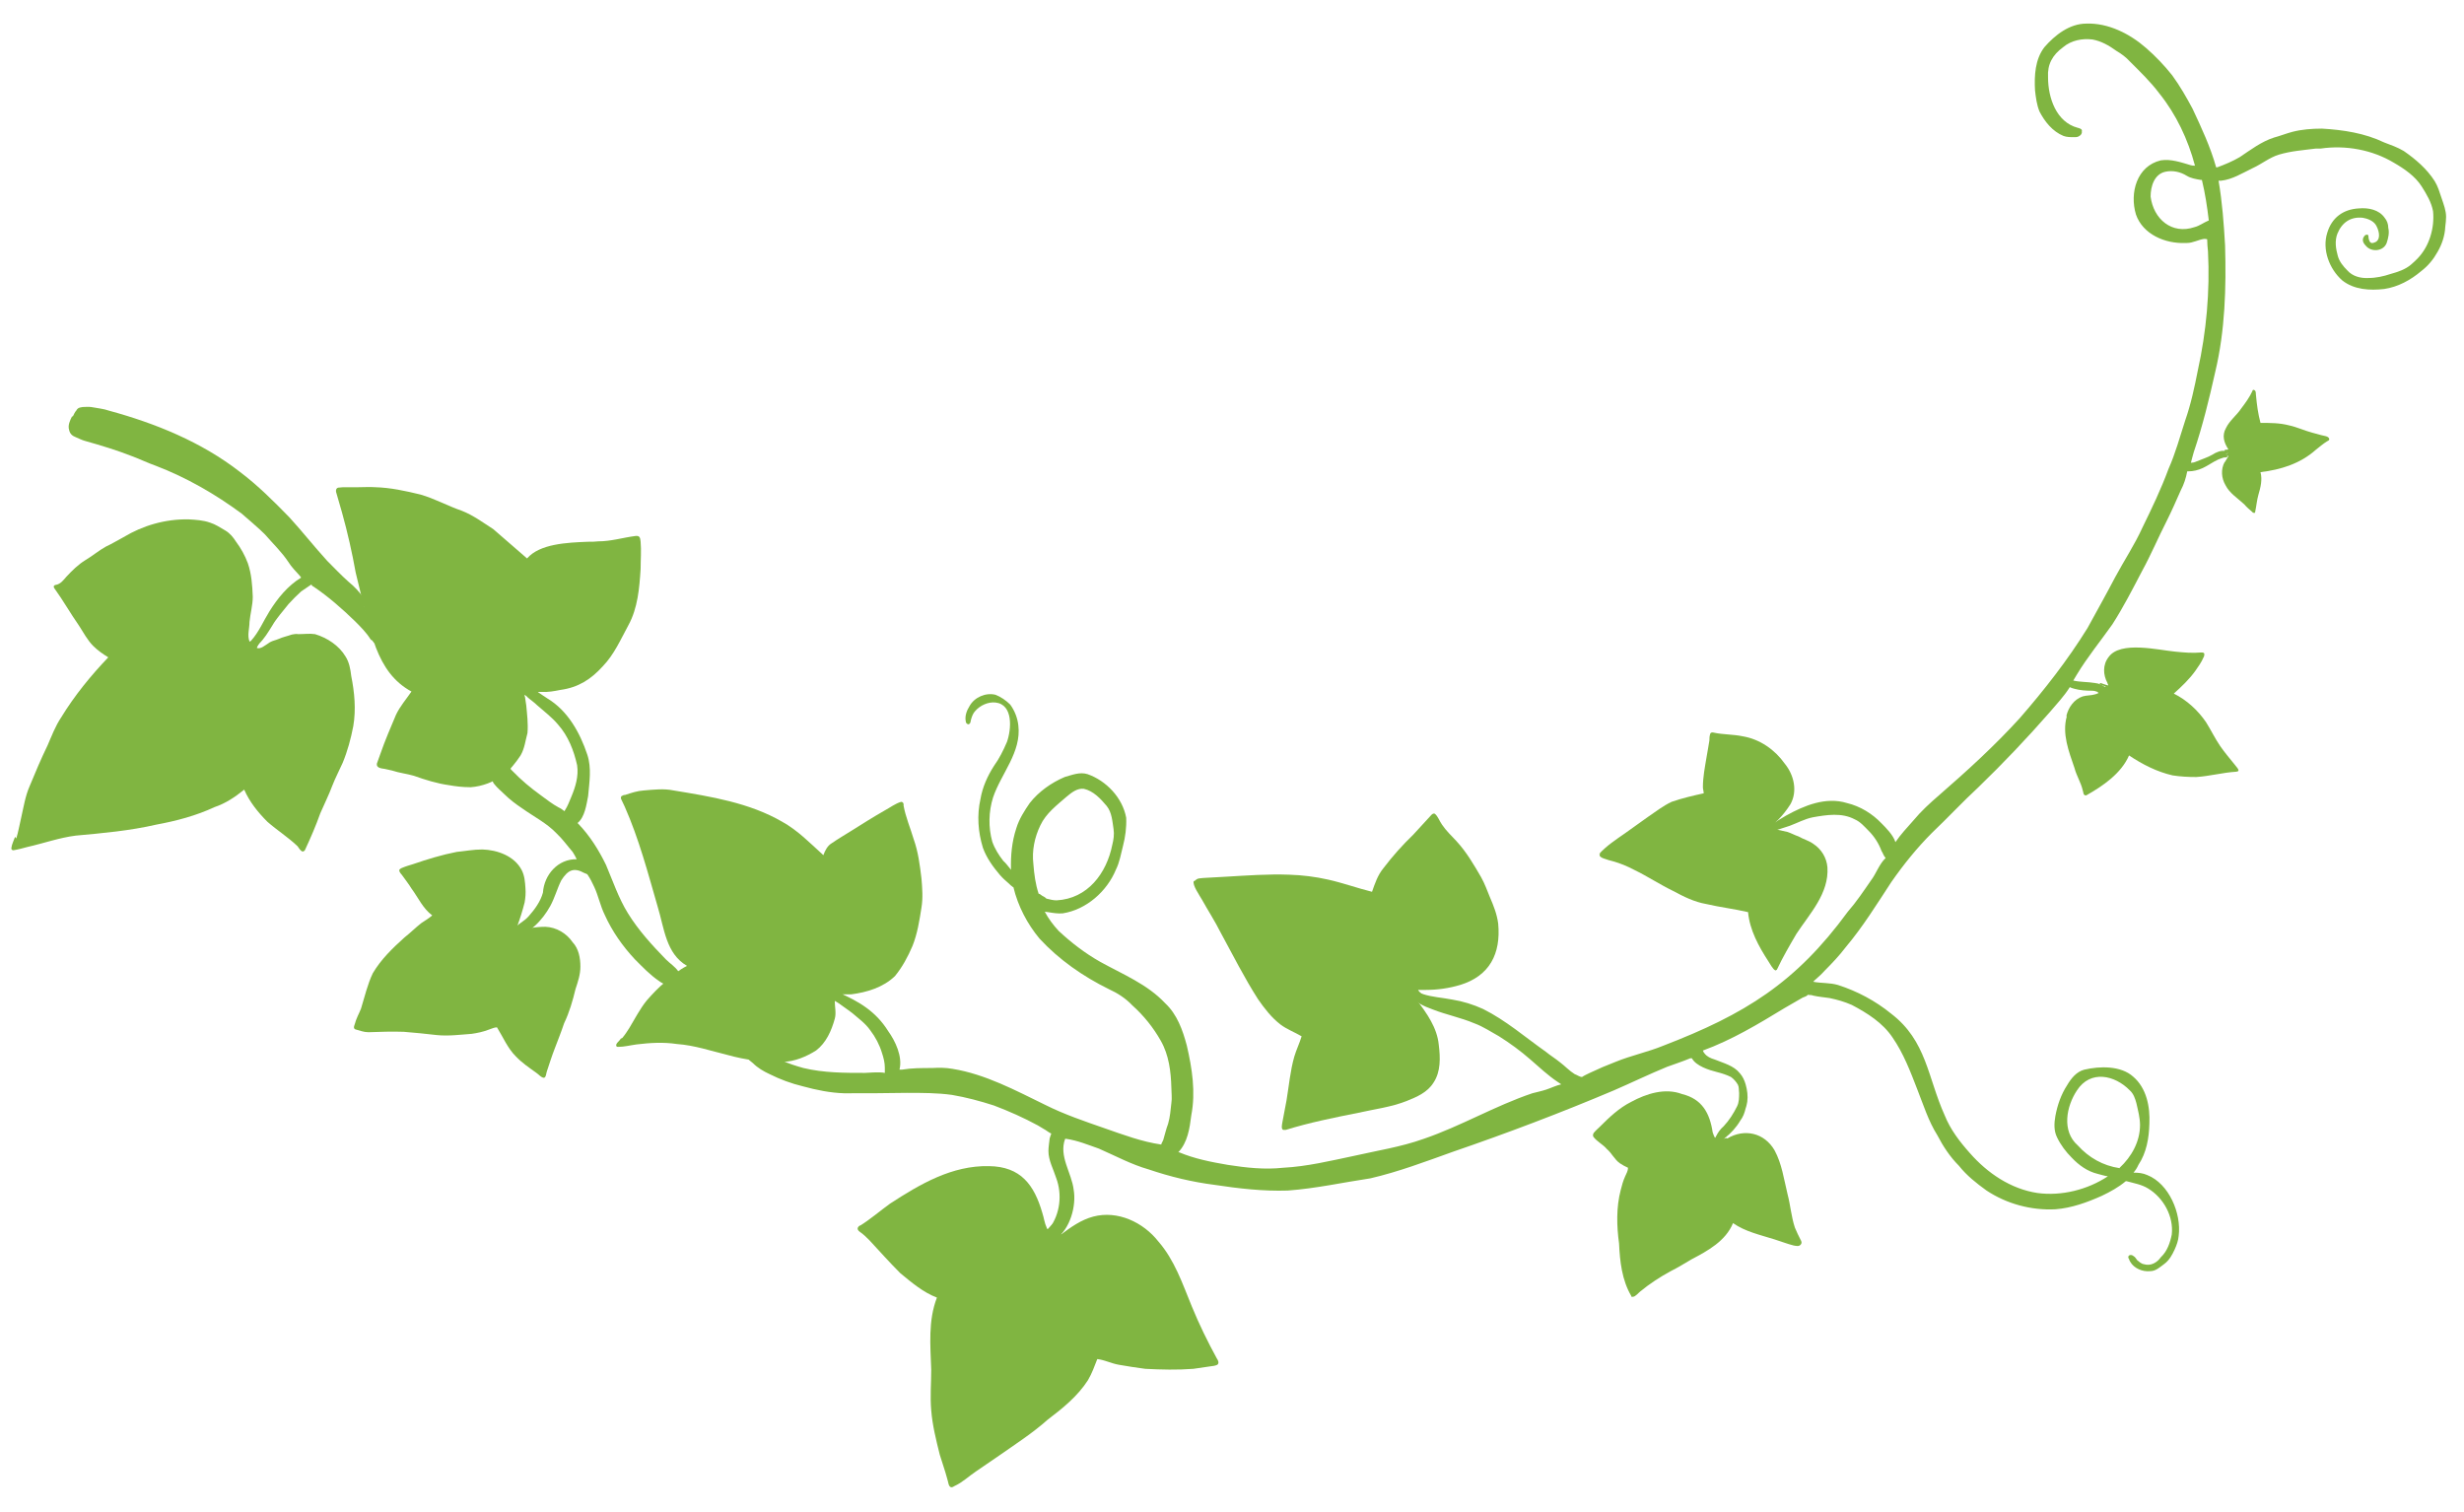
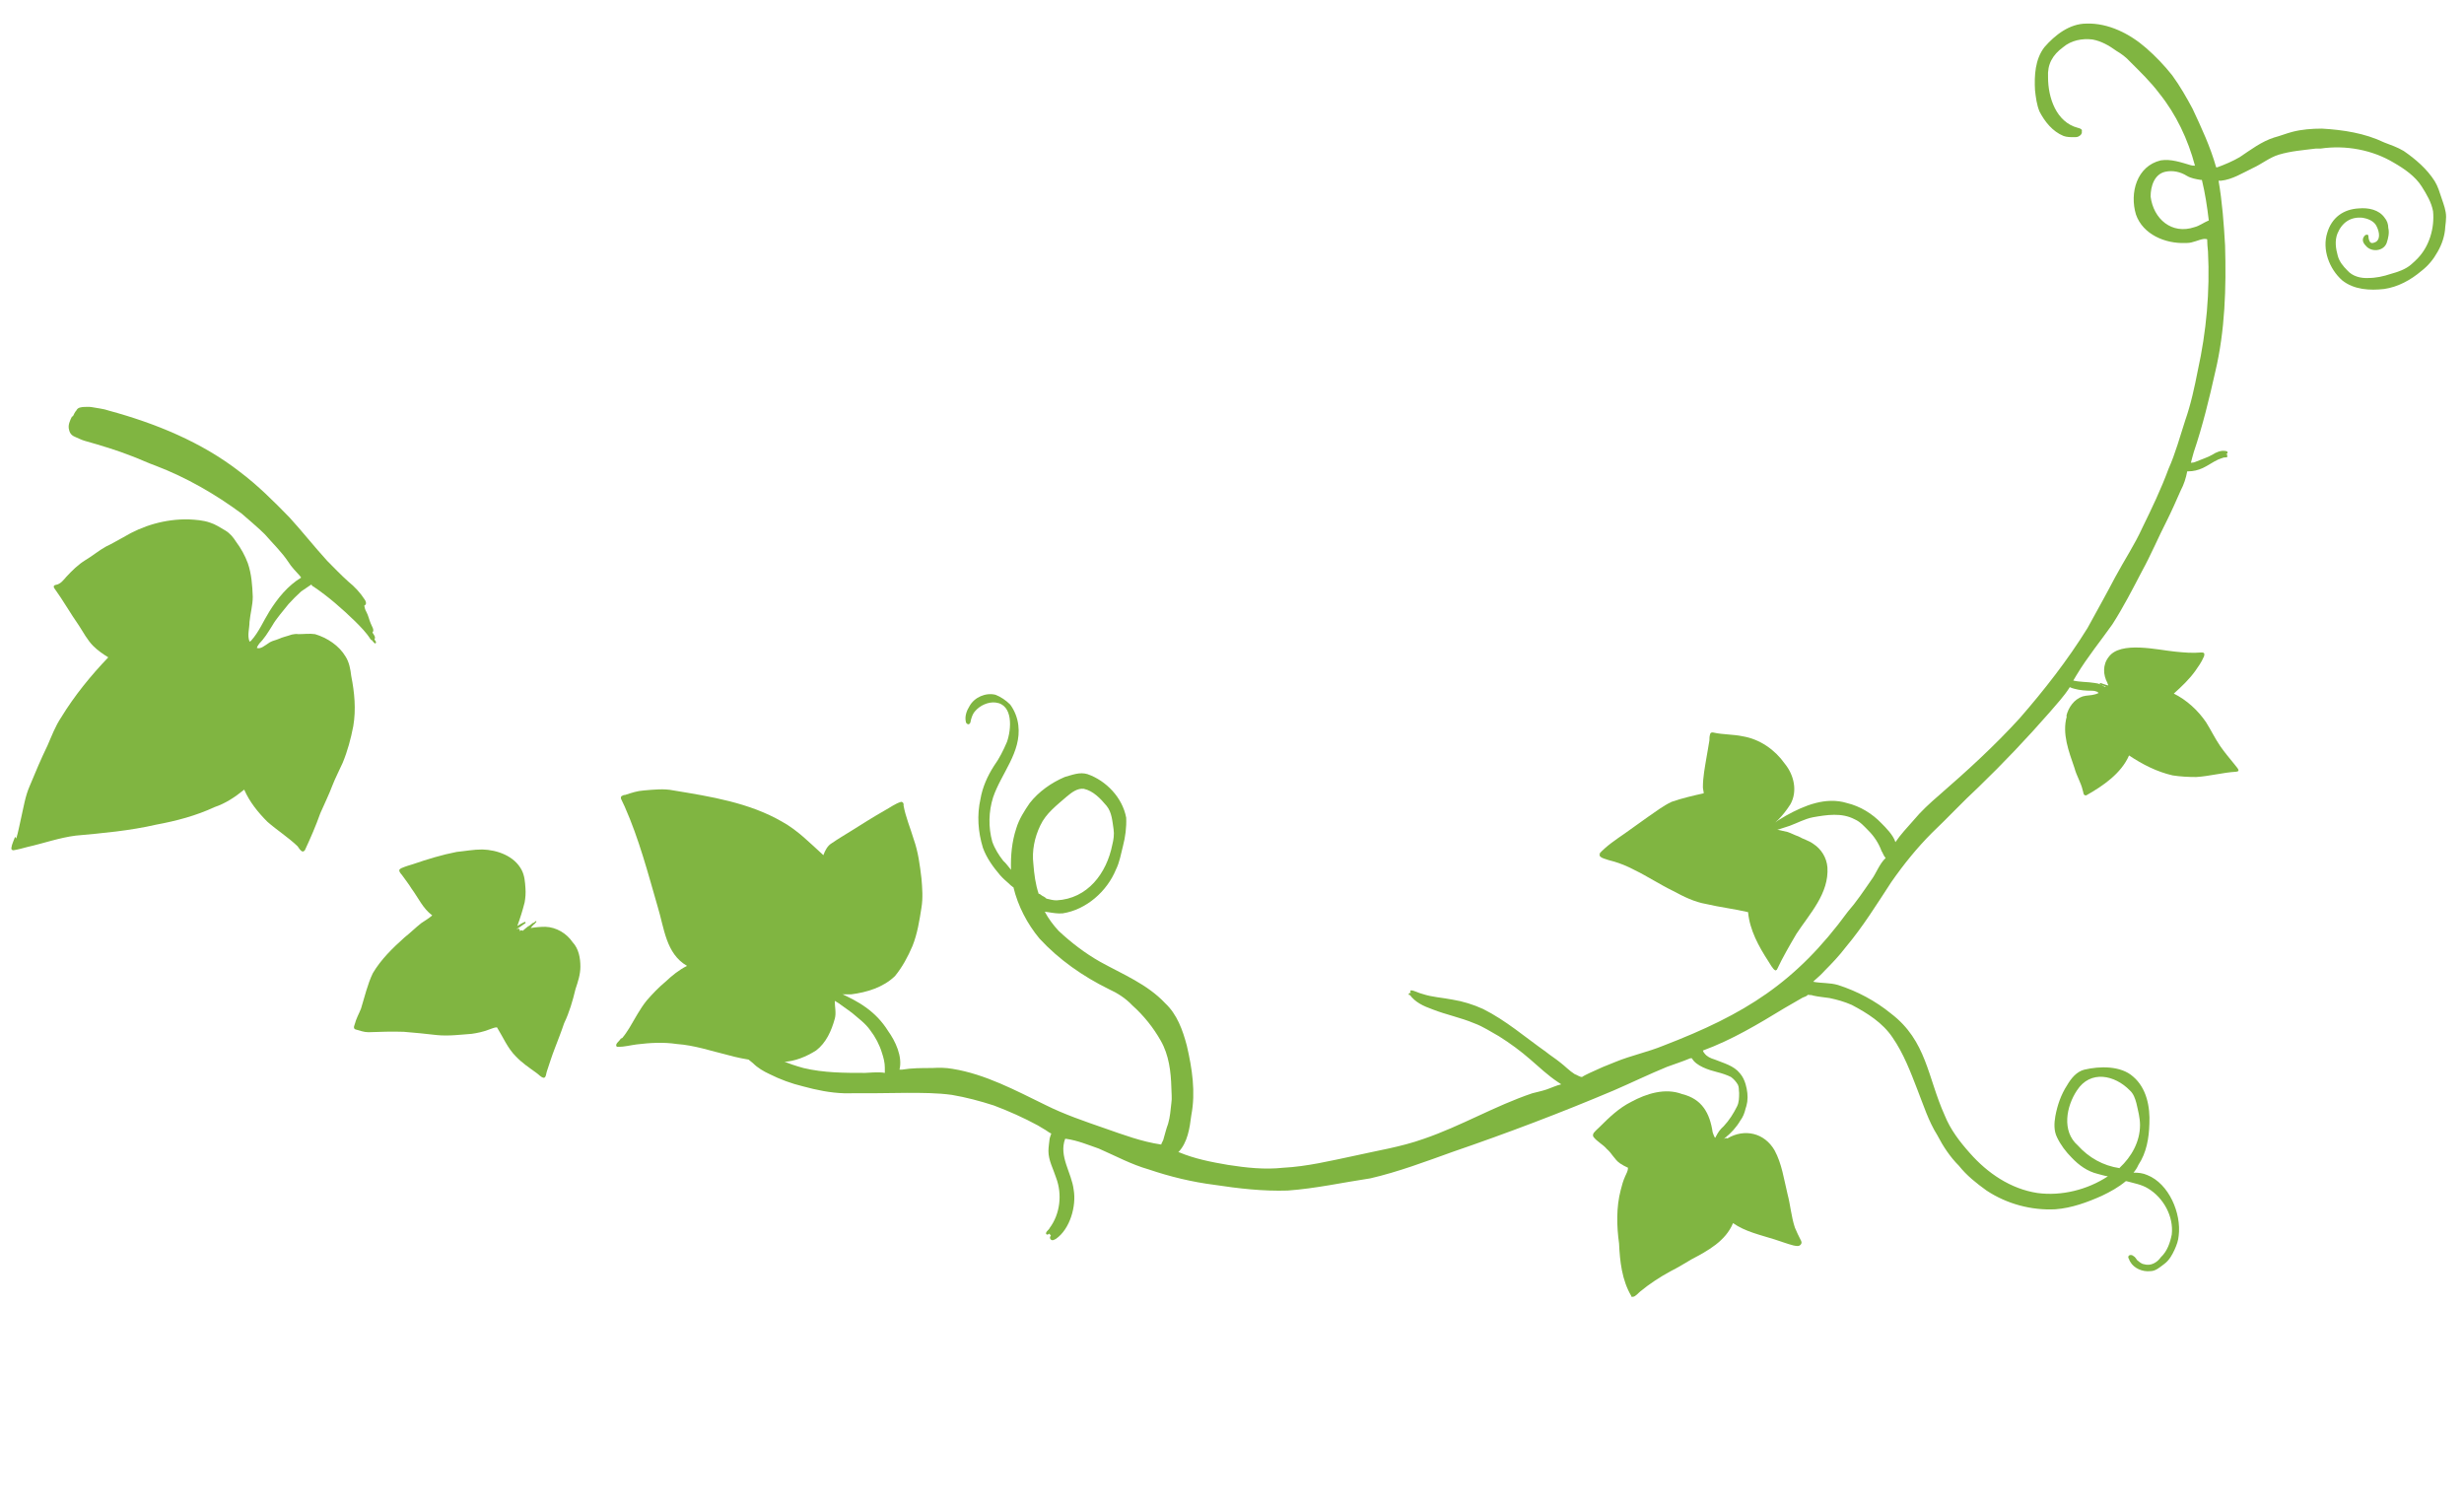
<svg xmlns="http://www.w3.org/2000/svg" version="1.1" viewBox="0 0 605.4 371.5">
  <defs>
    <style> .cls-1 { fill: #80b541; } </style>
  </defs>
  <g>
    <g id="Capa_1">
      <g>
        <g>
-           <path class="cls-1" d="M123.8,189.7c.2-.1.4-.2.6-.4,0,0,0-.1,0-.2,0-.3.3-.7.6-.5,0,0,0,0,0,0,0,0,.2,0,.3,0,.2,0,.2.2.2.4.1.1.3.3.4.4,2.1,2.2,4.5,4.2,7,6,1.2.9,2.9,2.2,4.4,3,.3.1.9.5,1.4.9,0,0,0-.1.1-.2.7-1.1,1.1-2.2,1.6-3.4,1-2.4,1.8-5,1.4-7.7-.8-3.6-2.2-7.2-4.7-10-1.5-1.8-3.4-3.2-5.2-4.8-1.1-1.1-2.6-1.8-3.4-3.3-.2-.4-.5-1,0-1.2h0c.2-.6.8-.3,1.2,0,1.8.7,3.2,1.9,4.8,2.9,5,3,8,8.4,9.8,13.8,1.1,3.3.5,6.8.2,10.2-.4,2-.8,5.2-2.6,6.6,0,0,.1.1.2.2,2.8,2.9,5,6.4,6.8,10.1,1.7,4,3.1,8.2,5.4,11.9,2.6,4.2,5.9,7.8,9.3,11.3,1,1,2.3,1.8,3.1,3,.2.3,0,.8-.4.8,0,0,0,0,0,0-.1,0-.2,0-.4,0-.2.4-.6.7-.9,1-.3.2-.4.6-.6.9,0,.2-.2.4-.4.5-.2,0-.4,0-.6,0-.5-.3-1-.5-1.5-.9-2.2-1.5-4-3.4-5.9-5.3-3-3.2-5.6-6.9-7.4-10.9-1.1-2.2-1.6-4.8-2.6-6.9-.5-1.1-1-2.1-1.7-3.1-.2-.1-.4-.2-.7-.3-2.7-1.5-4.1-.7-5.7,1.8-1,2-1.6,4.3-2.7,6.3-2,3.6-5.1,6.8-9.2,7.9-.3,0-.7.2-.9-.2,0-.2,0-.4.2-.5-.2-.1-.1-.5,0-.7.2-.3.5-.4.7-.6,1-1.4,2.8-2.1,3.9-3.4,1.5-1.7,2.9-3.6,3.5-5.8.3-4.4,3.7-8.3,8.3-8.2-.3-.6-.6-1.2-1-1.8-1.3-1.5-2.5-3.2-4-4.6-2.4-2.5-5.6-4.1-8.4-6.1-1.5-1-3.1-2.2-4.4-3.5-.8-.8-1.7-1.5-2.4-2.4-1.3-1.4.7-2,1.7-2.6Z" />
          <path class="cls-1" d="M17.9,102.3c.2-.4.5-1.1.9-1.5,0-.1.1-.2.3-.4.3-.3.8-.3,1.2-.4.7,0,1.3-.1,2.1,0,1.5.3,3,.4,4.4.9,11.4,3.1,22.7,7.7,32.1,15,4.4,3.3,8.4,7.3,12.2,11.2,3.2,3.5,6.1,7.2,9.3,10.7,1.7,1.7,3.4,3.5,5.2,5.1,1.6,1.3,2.9,2.7,4,4.4.2.3.4.7.3,1.1-.1.2-.2.3-.4.4.1.5.2,1,.5,1.5.5.9.7,2,1.1,2.9.2.6,1,1.6.4,2.2,0,0,0,0,0,0,.3.5.9,1.1.5,1.7.1.2.6.7.3.9h0c0,.2-.3,0-.3,0-.2-.2-.4-.4-.6-.7-.2,0-.3-.2-.4-.3-1-1.6-2.4-3-3.8-4.4h0c-3.2-3.1-6.5-6-10.2-8.5-.3-.1-.4-.3-.5-.5-.8.6-1.7,1.1-2.5,1.7-1.1,1-2.1,2-3.1,3.1-1.4,1.8-2.9,3.4-4,5.3-1,1.6-2,3.3-3.4,4.6-.4.5-.9,1-1.6,1.2-.3.1-.5-.2-.4-.4-.2,0-.4-.2-.5-.3-.4,0-.2-.6,0-.7.3-.2.5-.5.7-.7,1.9-2.1,3-4.8,4.5-7.2,2-3.2,4.5-6.3,7.8-8.3-.1-.1-.2-.2-.3-.4-1-1.1-2.1-2.2-2.9-3.5,0,0,0,0,0,0-1.6-2.4-3.8-4.5-5.7-6.7-1.8-1.8-3.8-3.4-5.7-5.1-6.5-4.8-13.6-8.9-21.2-11.8-2-.7-3.8-1.6-5.7-2.3-3.8-1.5-7.8-2.7-11.7-3.8-.7-.2-1.5-.6-2.2-.9-.8-.3-1.4-.8-1.6-1.7-.4-1.2.2-2.4.7-3.4Z" />
          <path class="cls-1" d="M183.9,259.4c-.6.8.6,1.3,1.1,1.8,1.2,1.2,2.6,2,4.1,2.7,2.6,1.3,5.3,2.3,8.2,3,3.3.9,6.7,1.6,10.1,1.7,5.1,0,10.3,0,15.4-.1,3.7,0,7.5,0,11.1.5,3.5.6,6.9,1.5,10.3,2.6,3.7,1.4,7.3,3,10.8,4.9.5.3,1,.6,1.5.9.6.3,1.1.8,1.8,1.1-.2.5-.3.9-.4,1.2-.1,1-.3,2.1-.3,3.1,0,2.3,1.2,4.4,1.9,6.6,1.5,4,1,8.8-1.6,12.3-.2.5-.8.7-.9,1.3,0,.2.2.4.4.3.1,0,.2,0,.3-.2,0,0,.1,0,.1,0,0,0,0,0,0,0,0,0,.1.2.2.2,0,0,.2.2.2.3,0,0,0,0,0,0,0,0,0,0-.1.1-.3.4,0,1,.5,1,.3,0,.5-.2.8-.3h0c3.5-2.4,5.1-8.1,4.4-12.1-.5-4.2-3.7-8.2-2.1-12.5.1,0,.2,0,.3,0,2.8.4,5.4,1.5,8,2.4,4.1,1.8,8,3.9,12.2,5.1,5.3,1.8,10.7,3.1,16.2,3.8,5.9.9,12,1.6,18,1.4,6.9-.5,13.6-2,20.3-3,6.9-1.6,13.5-4.1,20.2-6.5,13.4-4.6,26.6-9.6,39.6-15.1,4.4-1.9,8.7-4,13.1-5.8,1.9-.7,3.8-1.3,5.7-2.1.1,0,.3,0,.4,0,1,1.9,4.2,2.9,6.2,3.4,1.2.3,2.4.7,3.4,1.2.7.5,1.3,1.2,1.7,1.9.3.6.2,1.3.3,2,0,1.1,0,2.3-.5,3.3-.9,1.8-1.9,3.4-3.3,4.9-.8.7-1.5,1.6-1.9,2.6-.3.6-.7,1.2-.4,1.9,0,.3.4.5.6.4,0,0,0,0,0,0,0,.1.2.2.4.1,0,0,0,0,0,0,0,0,0,0,0,0,.1,0,.2-.2.2-.3.4-.7.8-1.3,1.4-1.8,1.5-1.2,2.8-2.6,3.8-4.3.3-.4.6-.9.8-1.4.2-.5.4-1.1.5-1.6,0,0,0,0,0,0,.2-.5.3-1.1.4-1.6.2-1.4,0-2.9-.4-4.3-.3-1-.7-1.9-1.4-2.7-1.5-1.9-4-2.5-6.2-3.4-1-.3-1.9-.7-2.5-1.5-.2-.2-.3-.4-.4-.7,7.1-2.6,13.6-6.5,20-10.4,1.5-.9,3-1.7,4.5-2.6.4-.2,1-.3,1.3-.7.4.1.9,0,1.3.2,1.3.3,2.7.4,4,.6,1.9.4,3.7.9,5.5,1.7,3.8,2,7.6,4.4,10,8,2.7,3.9,4.4,8.4,6.1,12.8,1.5,3.8,2.7,7.7,4.9,11.2,1.4,2.7,3.1,5.3,5.3,7.5,1.9,2.4,4.3,4.3,6.8,6.1,5,3.3,11,4.9,16.9,4.6,4-.3,7.8-1.7,11.4-3.3,2.1-1,4.1-2.1,5.9-3.6,0,0,.1,0,.2,0,1.8.5,3.7.8,5.3,1.8,3.8,2.3,6.3,6.9,5.8,11.3-.4,2-1.1,4.1-2.7,5.6-.9,1.3-2.5,2.2-4.1,1.7-.7-.1-1.2-.6-1.7-1-.3-.4-.5-.8-.9-1-.5-.5-1.6-.3-1.2.6,0,0,0,0,.1.1,0,.2.2.5.3.7.9,1.6,3,2.5,4.9,2.3,1.4,0,2.4-1,3.5-1.8,1.2-.9,1.9-2.2,2.5-3.5.5-1.1.9-2.2,1-3.4.7-5.5-2.4-12.8-7.7-14.9-1.1-.5-2.2-.6-3.4-.6.5-.6.9-1.2,1.2-1.9,2-3,2.6-6.6,2.7-10.1.2-4.2-.7-8.8-4-11.6-3-2.7-8.2-2.6-12-1.7-1.9.5-3.2,2.1-4.2,3.8-1.5,2.3-2.4,4.9-2.9,7.6-.3,1.7-.4,3.6.4,5.2.9,1.9,2.2,3.6,3.6,5,1.8,1.9,3.9,3.4,6.4,4,.8.2,1.7.5,2.5.6-5,3.3-11.4,4.9-17.3,4.1-6.6-1-12.3-4.9-16.6-9.8-2.5-2.8-4.8-5.8-6.2-9.3-4.2-9.3-4.4-18.3-13.2-25-3.8-3.1-8.3-5.5-13-7-2-.6-4.1-.4-6.1-.8.1-.1.3-.3.4-.4.8-.7,1.7-1.5,2.4-2.3,1.8-1.8,3.6-3.7,5.2-5.8,4.2-5,7.6-10.5,11.2-16,3-4.3,6.3-8.4,10-12.1,3.9-3.7,7.5-7.6,11.4-11.2,6.1-5.9,11.9-12,17.5-18.4,1.7-2,3.5-3.9,4.9-6.1,0,0,0,0,0-.1,0,0,0,0,0,0,.4.2.7.3,1.1.4,1.4.4,2.9.5,4.4.5.5,0,.9.1,1.4.3,0,.2.3.3.6.3,0,0,0,0,.1,0,.1,0,.3,0,.4-.1,0,0,0,0,0-.1,0,0,.2-.2.3-.3h0s0,0,0,0c0,0,0,0,.1-.1.2.1.4.3.6.1,0,0,.1-.1.2-.2,0,0,0,0,0,0,0-.2-.2-.4-.3-.6-.7-.7-1.7-1.1-2.7-1.2-1.8-.3-3.6-.2-5.3-.6.3-.5.6-1,.9-1.5,0,0,0,0,0,0h0c2.6-4.3,5.8-8.2,8.7-12.3,2.7-4.2,5-8.7,7.3-13.1,2.2-4,4-8.3,6.1-12.4,1.2-2.4,2.3-4.9,3.4-7.4.8-1.5,1.3-3.1,1.6-4.7.1,0,.2,0,.3,0,1.2,0,2.4-.3,3.5-.8,1.3-.6,2.5-1.5,3.8-2.1.4-.2.9-.3,1.4-.5.2,0,1.2,0,.8-.4,0,0,0-.1,0-.2,0,0,0-.1,0-.2,0,0-.2,0-.2.1,0,0,0-.1,0-.2,0,0,0,0,0,0,.1,0,.3,0,.3-.2,0,0,0-.1,0-.2,0-.2-.3-.3-.5-.3-1.1-.2-2.3.3-3.2.9-1.2.7-2.6,1.1-4,1.7-.4.2-.9.3-1.3.3.2-.9.5-1.8.7-2.6,2.2-6.5,3.8-13.1,5.3-19.8,2.4-10.1,2.7-20.6,2.4-31-.3-5.3-.7-10.7-1.6-15.9.2,0,.4,0,.6,0,2.8-.3,5.3-1.9,7.8-3.1,2.2-1,4.1-2.6,6.4-3.3,3-.9,6-1.1,9.1-1.5.2,0,.4,0,.6,0,.2,0,.4,0,.6,0,0,0,0,0,0,0,6.1-.9,12.7.3,18,3.5,2.6,1.5,5.2,3.3,6.8,5.8,1.2,1.9,2.4,3.9,2.8,6.1.4,4.1-.9,8.6-3.8,11.6-.5.5-1,1-1.6,1.5-1.4,1.2-3.2,1.8-5,2.3-1.8.6-3.6,1-5.5,1-1.9.1-3.9-.4-5.2-1.9-1-1-1.9-2.1-2.3-3.5-.5-1.8-.8-3.7-.1-5.5,1.1-2.7,3.2-4.2,6.2-3.9,1.2.2,2.5.7,3.2,1.7.7,1.1,1.4,3.3.1,4.2-1,.5-1.5.5-1.8-.7-.1-.3,0-.7-.2-1-.2-.1-.3,0-.4,0-.1,0-.2,0-.3.1-.9.9-.6,1.8.2,2.6,1.3,1.6,4.3,1.4,5.1-.7.4-1.2.7-2.5.4-3.7,0-.9-.3-1.8-.9-2.5-1.4-2-4-2.5-6.3-2.3-3.9.2-6.7,2.3-7.8,6-1.3,4.1.5,8.9,3.7,11.7,2.9,2.3,6.8,2.5,10.3,2.1h0c3.4-.5,6.5-2.2,9.1-4.4,1.7-1.3,3-2.9,4-4.7,1.1-1.9,1.8-4,1.9-6.2.1-.8.2-1.7.2-2.4,0-1.6-.6-3.1-1.1-4.6-.5-1.5-.9-2.9-1.7-4.2-1.9-3-4.7-5.4-7.6-7.4-1.5-.9-3.2-1.5-4.8-2.1-4.8-2.3-10.1-3.1-15.3-3.4-2.5,0-5,.2-7.3.8-1.5.4-3,1-4.5,1.4-3.1,1-5.7,3-8.4,4.8-1.7,1-3.6,1.8-5.5,2.5,0,0-.2,0-.3,0-1.4-5-3.6-9.7-5.8-14.4-1.5-2.8-3.1-5.6-5-8.2-1.9-2.4-4.1-4.7-6.4-6.7-4-3.5-9.3-6.2-14.7-6-4.1,0-7.7,2.8-10.3,5.8-2.3,3-2.5,7-2.3,10.6.2,1.7.4,3.5,1.1,5.2,1.3,2.5,3.2,4.9,5.9,6,.8.3,1.7.3,2.6.3.5,0,.9,0,1.3-.3.4-.2.7-.7.6-1.1,0,0,0,0,0,0,.2-.6-.6-.8-1-.9-5.3-1.4-7.3-7.4-7.3-12.4-.2-3.2,1.1-5.5,3.7-7.4,2-1.7,4.7-2.2,7.2-1.9,2.2.4,4.1,1.5,5.9,2.8,1.2.7,2.4,1.6,3.3,2.6,2.5,2.5,5.1,5,7.2,7.8,4.2,5.2,7.1,11.4,8.8,17.8-.4,0-.7,0-1-.1-2.4-.7-4.9-1.6-7.4-1.2-5.9,1.4-7.7,8-6.1,13.3,1.7,4.9,7.2,7.2,12.1,7,.1,0,.3,0,.4,0,1.5,0,2.8-.8,4.2-1,.3,0,.6,0,.8.1,0,0,0,0,0,0,0,1,.1,2,.2,3,.5,9.8-.4,19.7-2.5,29.2-.8,4.1-1.7,8.3-3.1,12.3-1.3,4-2.4,8.1-4.1,11.9-1.8,4.9-4.1,9.7-6.4,14.4-1.9,4.2-4.5,8.1-6.7,12.2-2.2,4.2-4.5,8.3-6.8,12.5-4.9,7.9-10.6,15.2-16.7,22.2-6.2,6.8-12.9,12.9-19.8,18.9-2.2,1.9-4.4,3.9-6.3,6.2-1.5,1.7-3.1,3.4-4.4,5.3-.5-1.7-2.4-3.6-3.4-4.6-2.3-2.4-5.2-4.2-8.5-5-5.2-1.6-10.5.6-15,3.1-1.2.7-2.5,1.5-3.7,2.3-.4.3-1.4.8-.6,1.2,0,0,.1,0,.2,0,0,0,0,0,0,0,.1.4.6.4,1,.3,1.3-.4,2.7-.9,4-1.3,1.9-.7,3.7-1.7,5.7-2.1,3.4-.6,7.1-1.2,10.3.5,1.4.6,2.4,1.8,3.4,2.8,1.4,1.4,2.5,3.1,3.2,5,.3.4.5,1.2,1,1.7-1.6,1.5-2.3,3.8-3.6,5.5-1.8,2.6-3.6,5.3-5.7,7.7-12.8,17.5-25.3,25.2-45.3,32.9-3.9,1.6-7.9,2.4-11.8,4-2.1.8-4.2,1.7-6.3,2.7-.6.3-1.3.6-1.9,1-.6,0-1.2-.5-1.8-.7-1.3-.8-2.4-2-3.6-2.9-1.1-.9-2.4-1.7-3.5-2.6-5.1-3.6-9.8-7.7-15.4-10.5-2.4-1.1-5-1.9-7.5-2.3,0,0,0,0,0,0,0,0,0,0,0,0-2.5-.5-5-.6-7.4-1.4-.9-.2-1.9-.8-2.8-.9-.5.3,0,.7.3.9,0,0,0,0,0,0-.2-.2-.4-.4-.7-.2-.1,0-.2.2-.2.3,0,0,.1.2.2.2.1,0,.2-.2,0-.2,0,0,0,0,0,0,0,0,0,0,0,0,0,0,0,0,0,0,1.4,2,3.5,2.9,5.7,3.7,3.3,1.3,6.9,2,10.2,3.4,2.2.8,4.1,2.1,6.1,3.2,2.7,1.7,5.3,3.6,7.7,5.7,2.2,1.9,4.3,3.9,6.7,5.5.3.2.6.4.9.6-1.3.3-2.5.9-3.7,1.3-1.2.4-2.3.6-3.4.9-9.2,3.1-17.6,8.1-26.7,11.2-5.6,2-11.5,2.9-17.2,4.2-5.7,1.2-11.5,2.6-17.3,2.9-4.6.5-9.1,0-13.6-.7-4.1-.7-8.2-1.5-12-3.1,0,0-.1,0-.2,0,2.3-2.4,2.8-5.9,3.2-9.1,1.1-5.7.2-11.5-1.1-17.1-1-3.8-2.4-7.7-5.3-10.4-4.4-4.7-10.4-7.1-16-10.2-3.7-2.1-7.1-4.7-10.2-7.6-1.3-1.4-2.5-3-3.4-4.7.3,0,.5.1.8.1,1.2.2,2.4.4,3.6.3,5.8-.9,10.9-5.4,13.1-10.8.9-1.8,1.2-3.8,1.7-5.7.6-2.3.9-4.6.8-7-.9-4.9-4.9-9.1-9.5-10.7-1.9-.6-3.8.2-5.6.7-3.3,1.4-6.4,3.6-8.6,6.4-1.3,1.9-2.6,3.9-3.3,6.2-1.1,3.3-1.4,6.8-1.3,10.2-.6-.7-1.2-1.6-1.9-2.2-1.1-1.4-2.1-3-2.7-4.7-1-3.6-.9-7.4.2-10.9,2-5.9,7-11.1,6.2-17.7-.2-1.8-.9-3.6-2-5.1-1-1-2.3-1.9-3.6-2.4-2.4-.6-5.2.6-6.4,2.8-.7,1.1-1.2,2.5-.9,3.8,0,.4.5.8.8.6,0,0,.1,0,.1-.1.3-.1.3-.9.4-1.1.2-.7.5-1.5,1-2,1.2-1.4,3.2-2.3,5-2.1,4.4.5,3.9,6.6,2.8,9.7-.9,2.1-1.9,4.1-3.2,5.9-1.6,2.5-2.8,5.2-3.3,8.1-.9,4-.6,8.1.6,12,.9,2.5,2.5,4.7,4.2,6.7.7.8,1.4,1.4,2.2,2.1.3.3.5.5.8.7,0,0,.2.2.3.2,1.1,4.6,3.4,9,6.4,12.6,4.8,5.2,10.7,9.3,17,12.4,2.2,1,4.2,2.3,5.8,4,2.8,2.5,5.2,5.5,7,8.7,2,3.5,2.5,7.6,2.6,11.6,0,1.2.2,2.5,0,3.7-.2,1.7-.3,3.4-.8,5.1-.5,1.3-.8,2.7-1.2,4-.1.3-.4.7-.5,1.1-4.8-.7-9.3-2.4-13.9-4-4.9-1.7-9.9-3.4-14.5-5.7-7.4-3.6-14.8-7.6-22.9-8.9-1.7-.3-3.3-.3-5-.2-2.5,0-5,0-7.4.4-.2,0-.4,0-.6,0,.8-3.2-1-7-2.8-9.5-3-4.8-7.2-7.3-12.3-9.5-.2,0-.3-.2-.5-.2-.2-.1-.5-.2-.6,0-.1.2,0,.4,0,.6,0,0-.1.1-.2.2,0,.2,0,.3.2.5,1,1.7,3.1,2.8,4.6,4,1.5,1.3,3.2,2.5,4.4,4.2,1.3,1.7,2.3,3.6,2.9,5.6.4,1.2.7,2.4.7,3.6,0,.4,0,.9,0,1.3-1.4-.3-4.4,0-4.9,0-5,0-10.1,0-15.1-1.2,0,0,0,0,0,0-1.8-.5-3.7-1.1-5.4-1.9-.6-.3-1.2-.8-2-.8-.5,0-1,0-1.4,0-.7,0-1.4-.2-2-.3-.7-.2-1.4-.5-2.1-.3,0,0,0,0,0,0-.3-.2-.7-.2-.9,0ZM256.8,220.5c-.2-.1-.4-.3-.7-.4,0,0,0,0,0,0,0,0,0,0,0,0-.2-.2-.5-.3-.7-.5,0,0-.2,0-.2,0,0,0,0,0,0,0-.8-2.4-1.1-4.8-1.3-7.3-.4-3.3.3-6.6,1.7-9.5,1.4-3,4.1-5,6.5-7.1,1.2-1,2.6-2.1,4.2-1.9,2.3.5,4.1,2.4,5.6,4.2,1.3,1.6,1.4,3.8,1.7,5.7.2,1.3,0,2.6-.3,3.8-1.4,7.1-6.1,13.3-13.7,13.7-.8,0-1.6-.2-2.4-.4h0c-.1,0-.2-.1-.3-.2ZM542.6,54.2c-1.2.5-2.2,1.3-3.4,1.6h0c-5.6,1.9-10.1-2-10.8-7.5,0-2.5.9-5.5,3.6-6.1,1.8-.4,3.7,0,5.3,1,1,.6,2.2.8,3.4,1,.1,0,.2,0,.3,0,.8,3.3,1.3,6.6,1.7,10ZM520.8,287c-4.1-.6-7.6-2.6-10.3-5.6-4-3.5-2.8-9.6-.2-13.5,3.3-5.1,9.3-3.8,13,0,.9.8,1.3,2,1.6,3.1.4,1.8.9,3.6.9,5.4,0,4.1-2.1,7.8-5,10.5Z" />
        </g>
        <path class="cls-1" d="M152.9,255c.6-.7,1.2-1.6,1.7-2.4,1.4-2.3,2.6-4.7,4.3-6.8,1.4-1.6,2.9-3.2,4.6-4.6,1.6-1.5,3.3-2.9,5.3-3.9-5.2-3-5.6-9.3-7.2-14.5-2.4-8.3-4.6-16.7-8.1-24.6-.3-.6-.5-1.1-.8-1.7-.2-.3-.2-.7,0-.9.3-.2.6-.3.9-.3,1.5-.5,3-1,4.6-1.1,2.4-.2,4.9-.5,7.3,0,9.1,1.5,18.6,3,26.7,7.7,3.8,2.1,6.9,5.3,10.1,8.2.4-1.1,1-2.3,2-2.9,1.6-1.1,3.3-2.1,4.9-3.1,2.7-1.7,5.4-3.4,8.2-5,1.3-.7,2.6-1.7,4-2.1.5,0,.7.5.6.9.5,2.8,1.7,5.6,2.5,8.3,1.1,3.1,1.5,6.3,1.9,9.6.2,2.4.4,4.8,0,7.2-.5,3.2-1,6.4-2.2,9.4-1.1,2.6-2.5,5.2-4.3,7.4-2.9,2.8-6.9,4-10.8,4.5-.5,0-1.1,0-1.6,0-.2,0-.3,0-.5,0,.1.2.3.3.4.5.1.3,1.2.6.7.9-.2,0-.3-.1-.5-.2-.1,0-.2,0-.3-.1-.4-.4-.9-.7-1.4-1,0,0-.1,0-.2,0,0,0-.2,0-.2,0,0,0,0,0,0,0,0,0,0,.1,0,.2,0,0,0,.1,0,.2,0,0,0,.1,0,.2,0,0,0,0,0,.1.2.2,1.3.6.9,1,0,0,0,0,0,0,.3.3,2.5,1.3,2,1.7,0,0-.2,0-.2,0-1-.7-2.1-1.3-3.1-1.9,0,1.5.4,3,0,4.4-.8,2.9-2.1,5.9-4.6,7.8-2.4,1.5-5.2,2.7-8.2,2.8s-.2,0-.2,0c-4.5.1-9-.5-13.3-1.7-4.1-1-8.2-2.4-12.5-2.7-3.3-.5-6.6-.3-9.9.1-1.5.2-3,.6-4.5.6-.1,0-.3,0-.4-.1-.5-.6.8-1.4,1-1.9Z" />
        <path class="cls-1" d="M87.2,251.6c.3-1.4,1-2.5,1.5-3.8.9-2.9,1.6-6,2.9-8.7,2-3.4,4.9-6.2,7.8-8.8,1.4-1.1,2.7-2.4,4.1-3.5.9-.6,1.9-1.2,2.7-1.9-2.3-1.7-3.4-4.3-5.1-6.6-.6-1-1.4-2-2.1-3-.3-.5-.9-.9-.9-1.5,0-.2.3-.4.5-.5.9-.4,1.9-.7,2.9-1,3.5-1.2,7.1-2.3,10.7-3,2.1-.2,4.1-.6,6.3-.6,3.7.1,7.9,1.6,9.7,5.1.7,1.4.8,2.9.9,4.4.1,1.2,0,2.4-.2,3.5-.5,2-1.1,3.9-1.8,5.8.6-.4,1.2-.7,1.8-1,.2,0,.3.1.2.3,0,0-.2.2-.3.2-.6.4-1.2.9-1.8,1.2,0,0,0,0,0,0,0,0,0,0,0,.1.2-.2.7-.2.7.2,0,.1,0,.2,0,.3,0,0,0,0,0,0,.1-.2.5-.4.7-.1.3-.2,1.2-1.1,1.7-1.3.3-.2.6-.5.9-.7,0,0,.1,0,.2,0,0,0,.2-.2.3-.3,0,0,.1-.1.2-.1.2,0,0,.4,0,.3,0,0-.1.1-.2.2,0,0,0,.2-.2.2,0,0-.1.1-.2.2-.3.3-.5.5-.7.8,1.2-.2,2.4-.3,3.6-.3,2.7.1,5.2,1.6,6.7,3.8,1.5,1.6,1.9,3.9,1.9,6,0,1.9-.6,3.7-1.2,5.5-.7,2.9-1.5,5.7-2.8,8.4-.7,2.1-1.5,4.1-2.3,6.2-.7,1.8-1.3,3.7-1.9,5.5-.2.4-.2,1.7-.8,1.7h0c-.7-.1-1.2-.8-1.8-1.2-1.8-1.3-3.6-2.5-5.1-4.1-2-2-3.1-4.7-4.6-7.1-.7,0-1.4.4-2.1.6-1.3.5-2.7.8-4.1,1-2.8.2-5.7.6-8.6.3-2.7-.3-5.4-.6-8.1-.8-2.9-.1-5.8,0-8.7.1-1.1,0-2.1-.4-3.2-.7-.7-.3-.1-1.2,0-1.7Z" />
        <path class="cls-1" d="M4,206c.5-1.6.8-3.4,1.2-5.1.6-2.6,1-5.3,2.1-7.8,1.4-3.4,2.8-6.7,4.4-10,1-2.3,1.9-4.7,3.3-6.8,3.3-5.4,7.3-10.3,11.6-14.8-1.3-.8-2.6-1.7-3.7-2.8-1.4-1.4-2.4-3.3-3.5-5-2.1-3-3.9-6.2-6-9.1-.1-.1-.2-.3-.2-.5,0-.2.3-.4.5-.4,1.2-.2,1.9-1.2,2.6-2,1.4-1.5,2.9-3,4.7-4.1,1.7-1,3.2-2.3,5-3.3,1.5-.7,2.8-1.5,4.3-2.3,4.8-2.9,10.3-4.5,16-4.4,1.8.1,3.6.2,5.3.8,1.3.4,2.5,1.2,3.7,1.9,1.2.7,2,1.7,2.7,2.8,1.2,1.6,2.2,3.4,2.9,5.3.9,2.6,1.1,5.5,1.2,8.2,0,2.1-.6,4.1-.8,6.2,0,1.6-.6,3.3,0,4.8,0,0,.2,0,.3,0,.3-.1.6-.4.9-.5.6.3-.3.7-.6.9,0,0,.1,0,.2.1.3,0,.4.3.3.5,0,0,.1,0,.2.2.2-.3.5-.7.7-1,.3-.3.6.1.3.4-.2.3-.4.7-.5,1,1,.3,1.8-.5,3.2-1.4.7-.4,1.4-.5,2.1-.8,1.1-.5,2.2-.7,3.3-1.1.5-.1,1.1-.2,1.6-.1,1.4,0,2.7-.2,4.1,0,3,.9,5.9,2.8,7.5,5.5.9,1.4,1.2,3.1,1.4,4.8.8,4,1.2,8.2.5,12.3-.6,3.1-1.4,6.1-2.6,9-.8,1.8-1.8,3.7-2.5,5.5-.9,2.4-2,4.6-3,6.9-1.1,3.1-2.4,6.1-3.8,9.1-.2.2-.3.3-.5.3-.5,0-1-.9-1.3-1.3-2.3-2.2-5-3.9-7.4-6-2.3-2.3-4.4-4.9-5.7-7.9-2.2,1.8-4.6,3.4-7.3,4.3-4.5,2.1-9.4,3.4-14.3,4.3-6.5,1.5-13.2,2.1-19.8,2.7-4,.5-7.9,1.9-11.9,2.8-1.1.3-2.2.6-3.4.8-.3,0-.6-.2-.5-.6.1-.9.6-1.8.9-2.7Z" />
-         <path class="cls-1" d="M211.2,301.2c2.6-1.6,5-3.7,7.5-5.5,7.4-4.8,15.2-9.4,24.3-9.2,7.8.1,11.1,4.6,13.1,11.5.4,1.2.5,2.4,1.1,3.7,0,.1.1.2.2.3.6-.7,1.3-1.4,2-2,.2-.2.5-.3.6,0,0,.2,0,.3-.2.4-.6.6-1,1.3-1.5,1.9,0,0,.1.1.2.2,0,0,0,.2,0,.2.2-.1.6,0,.7.2,0,0,0,0,0,0,.2-.5.9-.4.8.2,0,0,0,0,0,0,0-.2.2-.3.3-.5.2-.3.4-.7.7-.9.3,0,.3.3.2.5-.2.4-.4.7-.5,1.1,2.4-1.8,4.9-3.6,7.9-4.4,6-1.6,12.3,1.4,16,6.1,4,4.6,5.9,10.3,8.2,15.9,1.8,4.4,3.9,8.7,6.2,12.9.3.4.6,1.1.1,1.5-.6.3-1.2.3-1.8.4-1.4.2-2.7.4-4.1.6-3.9.3-7.9.2-11.8,0-2.2-.3-4.3-.6-6.5-1-1.8-.3-3.5-1.2-5.3-1.4-.7,1.8-1.3,3.5-2.3,5.2-2.5,3.9-6.2,6.9-9.9,9.7-3.7,3.3-7.9,6-11.9,8.8-1.9,1.3-3.8,2.6-5.7,3.9-1.8,1.2-3.3,2.7-5.3,3.6-.3.2-.5.3-.7.3-.8,0-.8-1.4-1.1-2.2-.5-1.9-1.2-3.8-1.8-5.8-.9-3.6-1.8-7.2-2.1-10.9-.3-3.4,0-6.6,0-10-.2-5.9-.8-12,1.4-17.7-3.4-1.3-6.2-3.7-9-6-2.6-2.6-5.1-5.4-7.6-8.1-.7-.7-1.5-1.5-2.4-2.1-.8-.6-.5-1.2.2-1.6Z" />
-         <path class="cls-1" d="M293.7,216.3c.5-.6,1.3-.5,2-.6,1.8-.1,3.6-.2,5.4-.3,5.2-.3,10.5-.7,15.7-.5,3.2.1,6.4.5,9.5,1.2,3.6.8,7.2,2.1,10.8,3,.7-2,1.4-4.1,2.8-5.8,2.2-2.9,4.7-5.7,7.3-8.2,1.5-1.6,3-3.3,4.5-4.9.2-.2.5-.4.8-.3.8.6,1.2,1.9,1.8,2.7,1,1.5,2.3,2.7,3.5,4,2.5,2.7,4.3,5.8,6.1,8.9.9,1.6,1.5,3.3,2.2,5,.9,2.1,1.7,4.1,2,6.4.7,7.4-2.1,12.9-9.4,15.1-2.7.8-5.5,1.2-8.3,1.2-.6,0-1.3,0-2,0,.3.5.8.9,1.3,1.2.2.1.4.2.6.3.1,0,.3.2.3.4,0,.2-.3.3-.5.1-.5-.2-.9-.5-1.3-.8-.4.4-1-.4-1.3-.6,0,0,0,0,0,0,0,0,0,0,0,0,0,.1,0,.3-.2.3,0,0,0,0,0,0,.2,0,.5,0,.5.3.1,0,.2.2.2.3.1,0,.3.1.2.3.3.1,1.9.5,1.6.9.4.2,1.2.4,1,.6,0,0-.1,0-.2,0-.7-.3-1.5-.6-2.3-.8,0,0-.1,0-.2,0,2.5,3.3,5,6.8,5.4,11,.4,3.2.5,6.6-1.3,9.3-1.5,2.4-4.1,3.5-6.6,4.5-3.8,1.5-7.9,2-11.9,2.9-6,1.2-12,2.4-17.8,4.2-.1,0-.2,0-.3,0s-.2,0-.3,0c-.6-.2-.3-1.4-.2-2,.3-1.8.7-3.5,1-5.3.6-3.6.9-7.2,1.9-10.7.5-1.7,1.3-3.3,1.8-5-1.7-1-3.6-1.7-5.2-2.9-2.2-1.7-3.9-3.9-5.5-6.2-3.4-5.3-6.2-10.9-9.2-16.4-1.4-2.8-3.1-5.4-4.6-8.1-.5-.9-2.4-3.6-2-4.5Z" />
        <path class="cls-1" d="M391.7,278.2c.4-.5.9-.9,1.4-1.4,2.3-2.3,4.7-4.6,7.7-6.1,3.7-2,8.3-3.5,12.5-1.9,4.9,1.2,6.8,4.7,7.5,9.4.1.3.3.9.6,1.4.2-.3.4-.6.6-.9.4,0-.3,1-.3,1.2,0,0,0,.1,0,.2,0,0,0,0,0,0,0,0,0,0,0,0,0,0,0,0,0,0,0-.1.2-.2.4-.2.3,0,.5,0,.7.3.2-.4.4-.9.6-1.3,0,0,0-.1.2-.1.2,0,.2.2.1.4,0,.2-.2.4-.3.6.1,0,.3-.1.4-.1.2,0,.4-.2.6,0,4.2-2.5,9.1-1.4,11.6,2.9,1.8,3.3,2.3,7.1,3.2,10.8.7,2.6.9,5.5,1.8,8.2.4,1,.9,2,1.4,3,.2.3.4.8,0,1.2,0,0,0,0,0,0-.4.5-1.1.3-1.7.2-1.6-.4-3.1-1-4.7-1.5-3.5-1.1-7.2-1.9-10.2-4-1.8,4.4-6.2,6.8-10.2,8.9-1.7,1-3.3,2-5.1,2.9-2.6,1.4-5.2,3.1-7.5,5-.4.3-1.2,1.3-1.8,1.3s-.3,0-.4-.2c-2.3-3.9-2.8-8.5-3-12.9-.6-4.3-.7-8.9.4-13.1.3-1.2.6-2.3,1.1-3.4.3-.7.7-1.3.7-2.1-.7-.3-1.4-.7-2-1.1-1.3-.9-2-2.5-3.2-3.5-.9-1.1-2.4-1.8-3.3-3-.2-.3-.1-.7.1-1Z" />
        <path class="cls-1" d="M392.8,209.9c1.9-2.1,4.2-3.6,6.5-5.2,1.9-1.3,3.7-2.7,5.6-4,1.9-1.3,3.7-2.7,5.8-3.7,2.6-.9,5.2-1.5,7.9-2.1,0-.5-.2-1-.2-1.5,0-2.5.5-5,.9-7.4.2-1.3.5-2.7.7-4.1,0-.5,0-1,.2-1.6.1-.4.6-.4.9-.3,2.3.5,4.8.4,7.1.9,4.2.7,7.9,3.3,10.3,6.7,2.3,2.8,3.2,6.8,1.4,10-.9,1.4-1.9,2.7-3.1,3.9-.3.2-.6.6-.8.9.2,0,.4,0,.7,0,.3.3-.5.3-.7.3,0,0,0,.2,0,.3,0,0,0,0,0,0,0,0,0,0,0,0,0,0,0,0,0,0,.2,0,.4.2.3.3,0,0,0,0,0,0,0,0,0,0,0,0,.2,0,.5-.4.6-.3.4-.2.7-.4,1.1-.5.3,0,0,.3,0,.4-.5.3-1.1.6-1.5.9.9.2,1.8.4,2.7.6.9.3,1.8.8,2.7,1.1,1.2.7,2.5,1,3.6,1.8,2,1.3,3.3,3.4,3.5,5.8.4,6.4-4.3,11.3-7.6,16.3,0,0,0,0,0,0,0,0,0,0,0,0-1.7,2.9-3.4,5.8-4.8,8.8,0,.1-.2.1-.3.2s0,0-.1,0c-.6-.2-1.4-1.8-1.7-2.2-2.4-3.7-4.6-7.7-5-12.1-3.4-.8-6.9-1.2-10.3-2-2.9-.5-5.5-1.8-8.1-3.2-3.3-1.6-6.3-3.6-9.6-5.2-1.7-.9-3.4-1.6-5.2-2.1-.4-.1-.7-.2-1.1-.3-.7-.3-2.8-.6-2-1.7Z" />
        <path class="cls-1" d="M507.7,175.9c.5-2.1,1.9-4.1,4-4.8,1-.3,2-.2,3-.5.5-.1,1-.4,1.5-.6,0,0-.1-.2-.2-.2-.2-.2-.5-.3-.7-.5-.1-.6.9,0,1.1.2,0,0,.1-.2.2-.2.1,0,.2,0,.3,0,0,0,0-.2,0-.2,0-.1.1-.2.2-.2,0,0,0,0,0,0,0-.2.2-.2.4-.2-.2,0-.4-.1-.6-.2-.3-.1-.7-.2-1-.4,0-.1,0-.3.2-.3.7.2,1.3.5,1.9.6,0-.2-.2-.4-.2-.6-1.1-2-1.2-4.5.3-6.4,2.9-4,12.1-1.7,16.4-1.3h0c2,.2,4.2.4,6.3.2.3,0,.7,0,.8.3,0,.3,0,.6-.2.9-.5,1.2-1.3,2.3-2,3.3-1.5,2.1-3.4,3.9-5.3,5.6,3.2,1.6,5.9,4.1,7.9,7,1.2,1.9,2.2,4,3.5,5.9,1.1,1.6,2.4,3.1,3.6,4.6.4.6,1.6,1.6.3,1.7-3.3.2-6.5,1.1-9.8,1.3-1.9,0-3.9-.1-5.8-.4-3.9-.9-7.4-2.7-10.7-4.9-1.9,4.4-6.4,7.5-10.5,9.8,0,0-.1,0-.2,0-.6,0-.5-.9-.7-1.3-.4-1.8-1.5-3.5-2-5.4-1.4-4.1-3.1-8.4-1.9-12.7Z" />
-         <path class="cls-1" d="M546.6,113.6c.3-.5.6-1,.9-1.5,0,0,0,0,0-.1-.1,0-.2,0-.3,0-.3,0-.3-.5,0-.5,0-.1,0-.2.2-.3-.1,0-.2-.1-.2-.2,0,0-.1,0-.2,0-.3.1-.6-.3-.3-.5.3,0,.6,0,.8-.1-1.1-1.7-1.6-3.4-.6-5.2.9-1.9,2.7-3.2,3.8-4.9,1-1.3,2-2.7,2.7-4.2,0-.2.2-.4.4-.3.6.2.4,1,.5,1.4.2,2.2.5,4.5,1.1,6.7,2.4,0,4.7,0,7,.6,1.9.4,3.8,1.3,5.7,1.8.7.2,1.5.4,2.2.6.6.2,1.9.2,2,1,0,.3-.3.4-.5.5-1,.6-1.9,1.4-2.8,2.1-3.8,3.4-8.6,4.9-13.6,5.5.5,1.9,0,3.8-.5,5.5-.4,1.4-.5,2.8-.8,4.2,0,.1,0,.2-.1.3,0,0-.1,0-.2,0-.1,0-.3,0-.4-.2-.7-.6-1.4-1.2-2-1.9-1.6-1.5-3.6-2.7-4.6-4.7-1-1.7-1.2-3.9-.2-5.7Z" />
-         <path class="cls-1" d="M83.2,119.8c.7-.1,1.3-.1,2-.1.4,0,.8,0,1.1,0,.6,0,1.2,0,1.8,0,1.4,0,2.7-.1,4.1,0,3.7.1,7.4.9,11.1,1.8,3.5,1,6.7,2.8,10.2,4,2.8,1.1,5.2,2.9,7.7,4.5,2.8,2.4,5.5,4.8,8.3,7.2,3.1-3.6,9.8-3.9,15-4.1.9,0,1.7,0,2.5-.1,3.1,0,6-.9,9-1.3,1.2-.2,1.3.4,1.4,1.4.2,2.2,0,4.4,0,6.7-.3,4.7-.7,9.6-3,13.8-1.9,3.5-3.5,7.2-6.3,10.1-2.9,3.2-6,5.2-10.4,5.8-1.5.3-3.1.6-4.7.5-.3,0-.6,0-1,0,.2.2.4.4.5.6-.1.8-1.1-.6-1.4-.8,0,.3-.5.3-.6,0,0,.3-.3.6-.6.4-.1,0-.3-.1-.4-.2,0,0,0,.2,0,.2,0,0,0,0,0,0,.4.2.8.4,1.1.8,0,0,0,0,0,.1.4.2.8.5,1.2.7.3,0,.4.4,0,.5-1-.4-1.9-1.2-2.9-1.6,0,.2,0,.4.1.6.1.7.2,1.3.3,2,.2,2.2.5,4.5.3,6.8-.5,1.8-.7,3.8-1.7,5.5-1.2,1.8-2.6,3.6-4.3,4.9-2.3,1.6-5.1,2.7-7.9,2.9h-.2c-1.8,0-3.5-.2-5.2-.5-2.9-.4-5.8-1.3-8.6-2.3-1.7-.5-3.6-.7-5.4-1.3-.6-.1-1.2-.3-1.8-.4-.7-.1-2.1-.2-1.9-1.3.3-.9.6-1.6.9-2.5,1.1-3.2,2.5-6.4,3.8-9.5,1-2.1,2.5-3.8,3.8-5.7-4.4-2.4-6.9-6.1-8.7-10.7-2.3-6-3.4-12.3-5-18.5-.9-5-2-9.9-3.4-14.9-.4-1.5-.9-3-1.3-4.5-.2-.5-.3-1.3.4-1.5Z" />
      </g>
    </g>
  </g>
</svg>